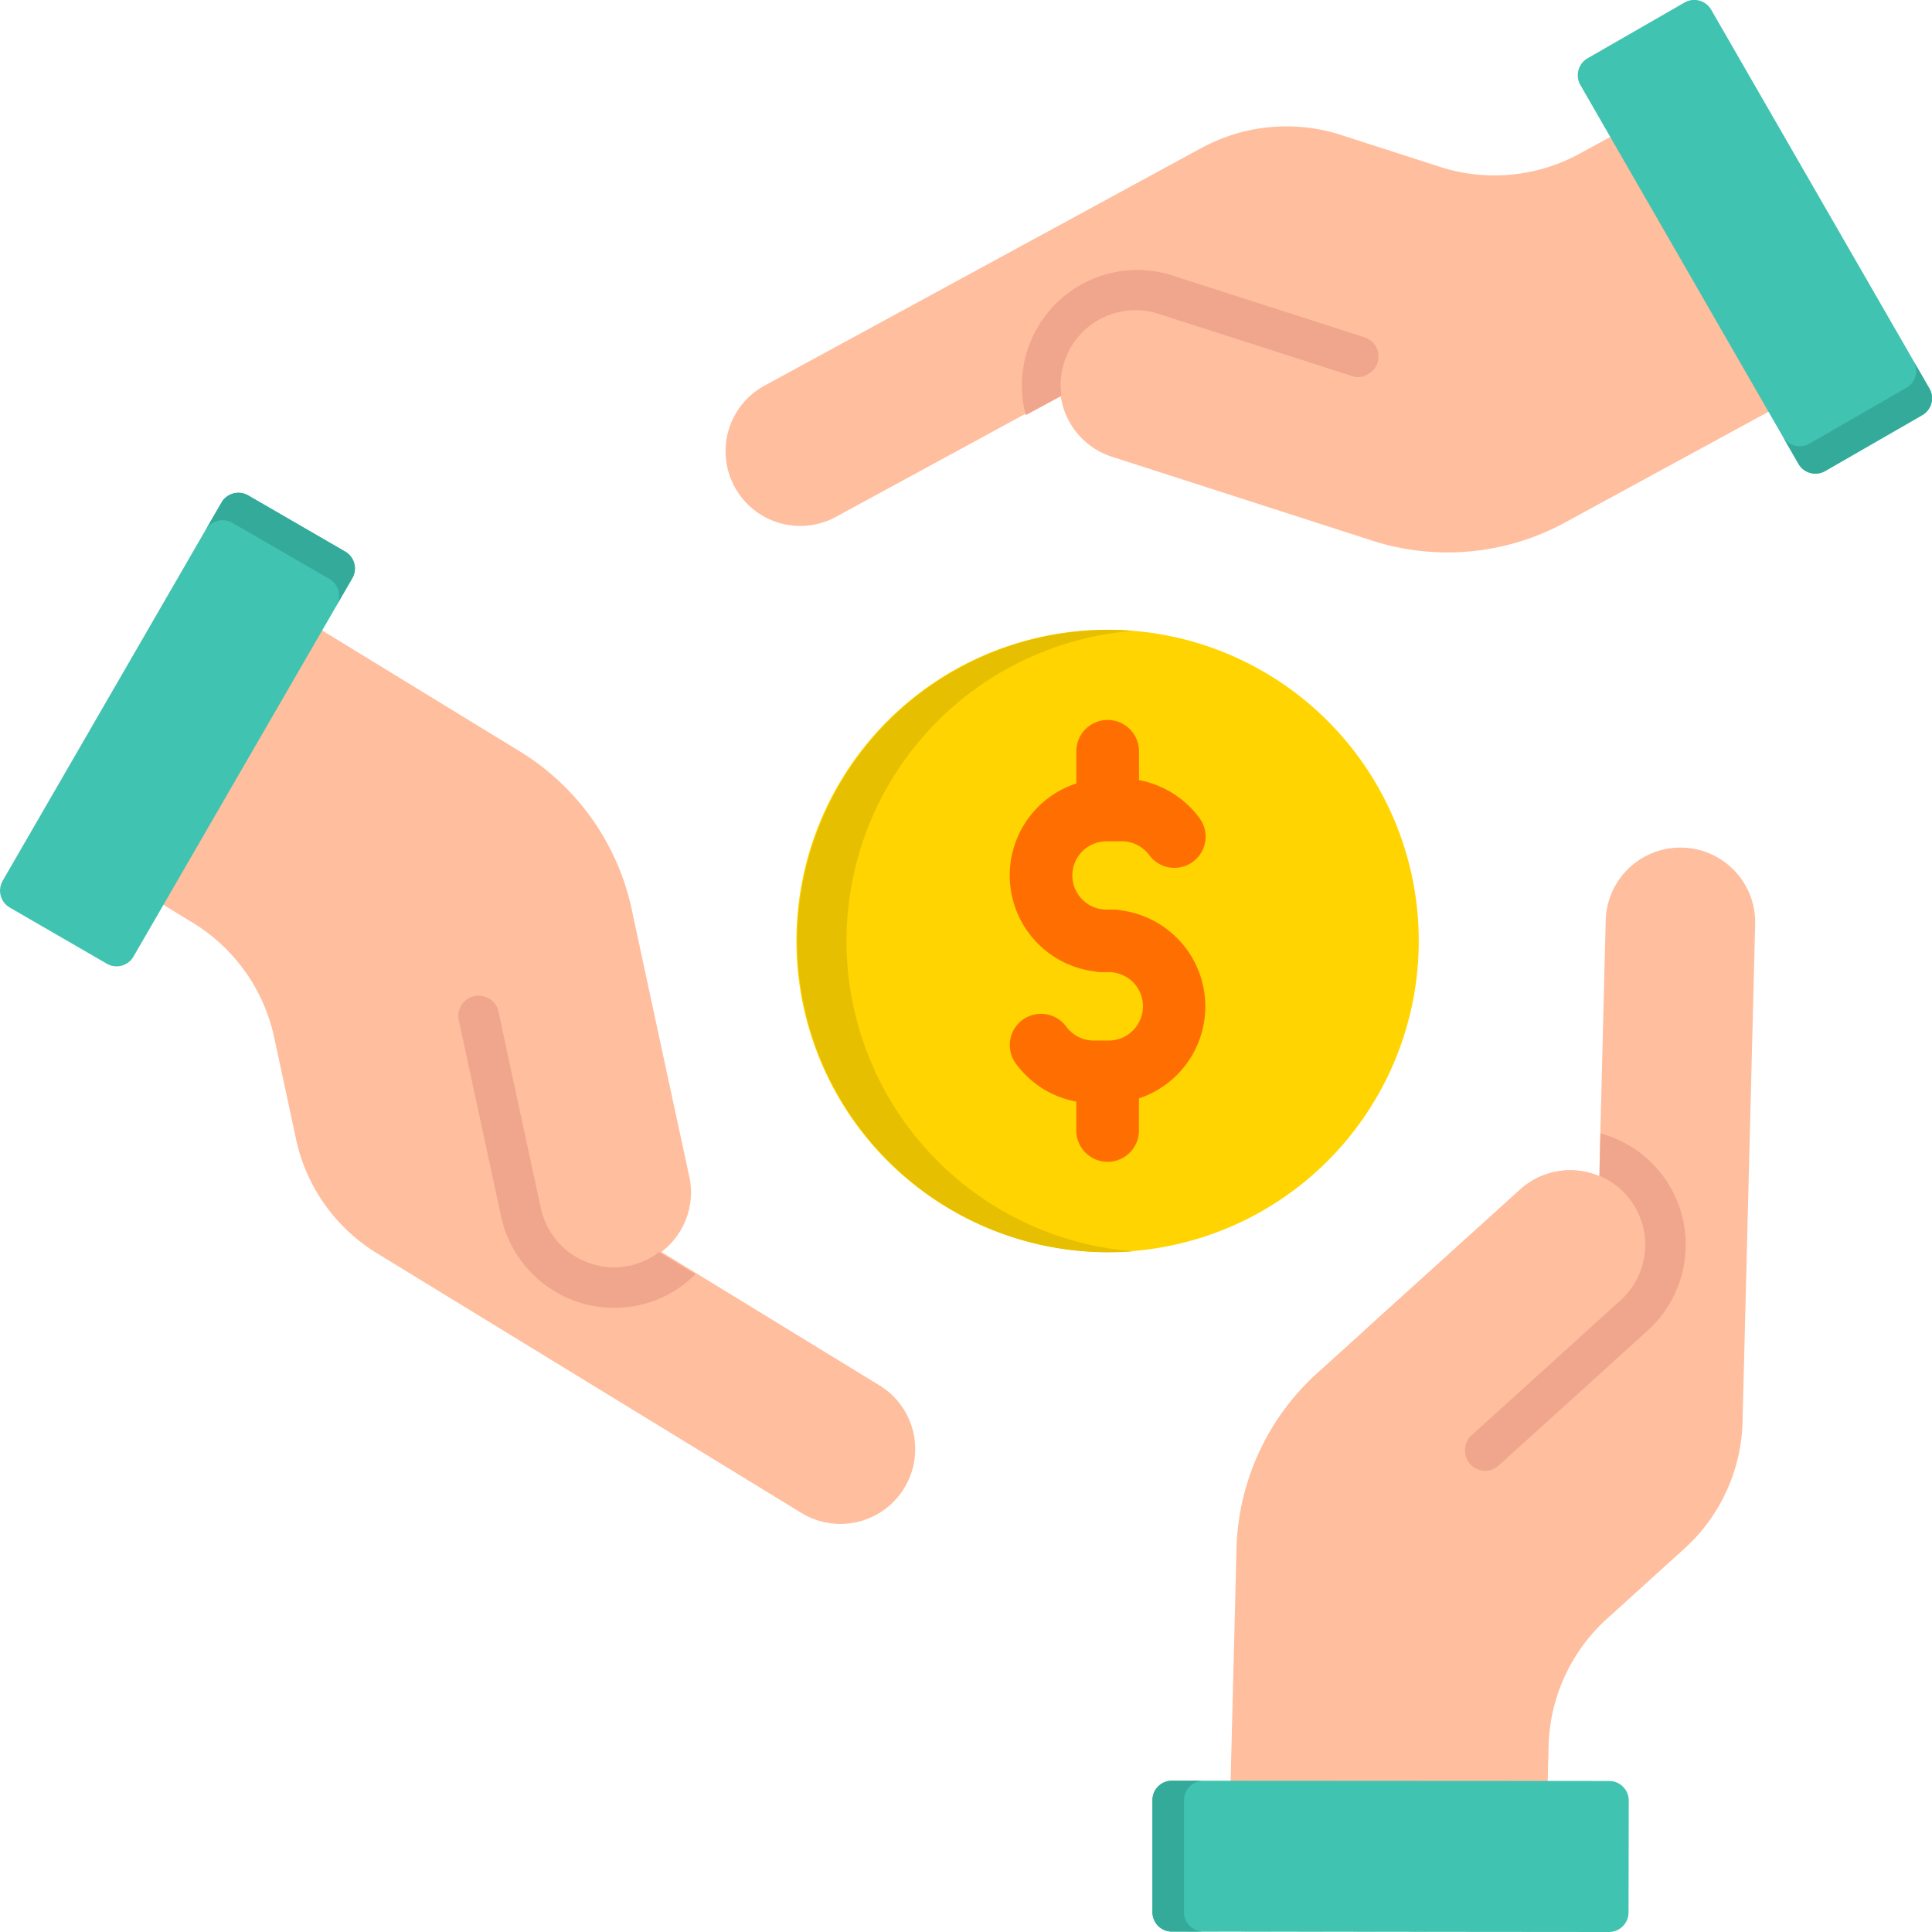
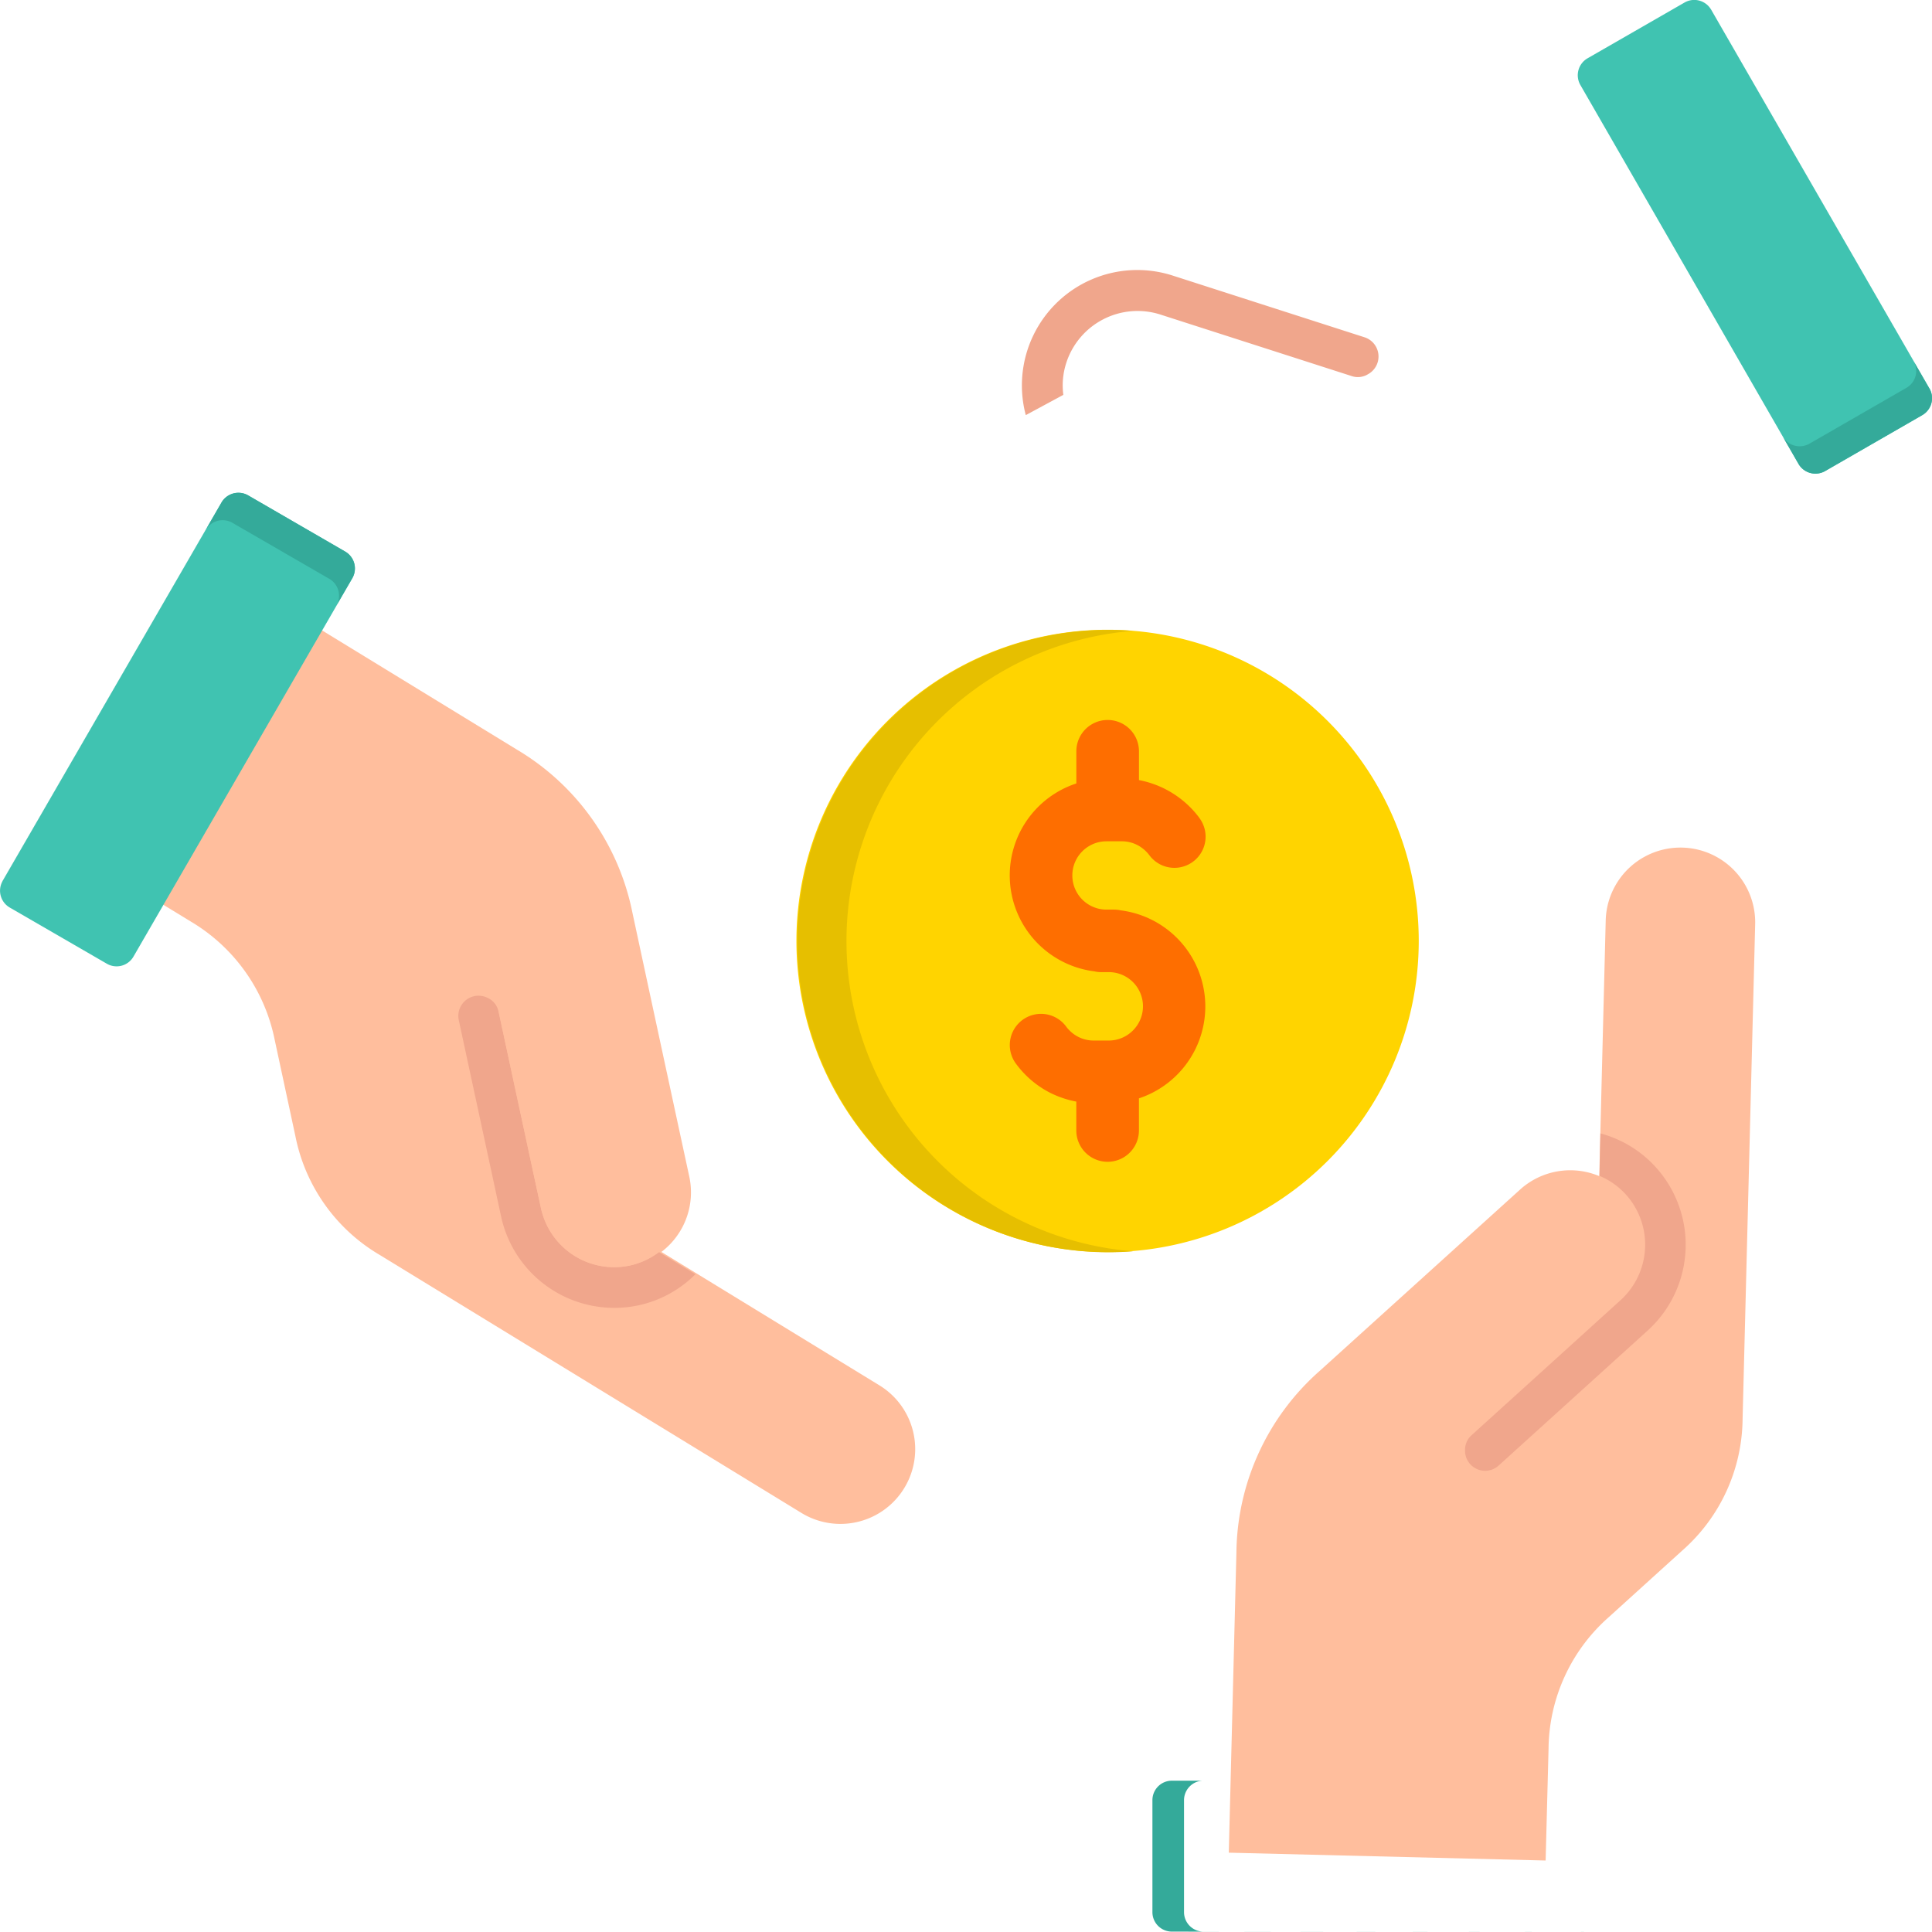
<svg xmlns="http://www.w3.org/2000/svg" id="cost-and-affordability-icon" width="53" height="53" viewBox="0 0 53 53">
  <g id="Group_99" fill-rule="evenodd" data-name="Group 99">
    <path id="Path_159" fill="#ffbe9d" d="m32.938 175.692 11.583 7.086a2.05 2.05 0 1 0 2.139-3.5l-5.981-3.66a2.05 2.05 0 0 0 .766-2.062q-.783-3.624-1.561-7.245a6.74 6.74 0 0 0-3.174-4.476l-7.028-4.3-4.532 7.42 2.62 1.6a4.889 4.889 0 0 1 2.3 3.241l.569 2.647a4.877 4.877 0 0 0 2.299 3.249Z" data-name="Path 159" transform="translate(-22.535 -141.274)" />
    <path id="Path_160" fill="#40c3b1" d="M6.069 131.386.064 141.77a.535.535 0 0 0 .2.731l2.658 1.538a.534.534 0 0 0 .731-.194l6.005-10.38a.536.536 0 0 0-.194-.731L6.8 131.193a.538.538 0 0 0-.731.193Z" data-name="Path 160" transform="translate(.008 -117.602)" />
    <path id="Path_161" fill="#f0a68c" d="M128.017 271.43a3.142 3.142 0 0 1-1.564.854 3.178 3.178 0 0 1-3.766-2.431l-1.164-5.4a.554.554 0 0 1 .8-.6l.018.008a.533.533 0 0 1 .276.371l1.161 5.387a2.061 2.061 0 0 0 2.437 1.574 2.033 2.033 0 0 0 .8-.371Z" data-name="Path 161" transform="translate(-108.939 -236.475)" />
    <path id="Path_162" fill="#ffbe9d" d="M124.64 233.11c.206.957.416 1.916.622 2.876q.658 3.072 1.323 6.146a2.049 2.049 0 1 0 4.007-.86l-1.211-5.622Z" data-name="Path 162" transform="translate(-111.744 -208.989)" />
    <path id="Path_163" fill="#34aa9a" d="M6.587 131.386.581 141.77a.1.1 0 0 0-.011.024l5.584-9.656a.537.537 0 0 1 .731-.194l2.661 1.538a.537.537 0 0 1 .206.707l.421-.725a.536.536 0 0 0-.194-.731l-2.661-1.542a.538.538 0 0 0-.731.193Z" data-name="Path 163" transform="translate(-.51 -117.602)" />
-     <path id="Path_164" fill="#ffbe9d" d="m206.6 28.528-11.928 6.488a2.048 2.048 0 0 0 1.959 3.6l6.161-3.35a2.054 2.054 0 0 0 1.405 1.7l7.051 2.272a6.745 6.745 0 0 0 5.466-.512l7.234-3.937-4.159-7.635-2.7 1.468a4.878 4.878 0 0 1-3.957.371l-2.578-.831a4.881 4.881 0 0 0-3.957.37Z" data-name="Path 164" transform="translate(-173.698 -24.438)" />
    <path id="Path_165" fill="#40c3b1" d="m428.15 11.721-5.987-10.39a.535.535 0 0 0-.731-.2l-2.664 1.532a.537.537 0 0 0-.194.731l5.986 10.396a.536.536 0 0 0 .731.194l2.661-1.532a.537.537 0 0 0 .2-.731Z" data-name="Path 165" transform="translate(-375.22 -1.062)" />
    <path id="Path_166" fill="#f0a68c" d="M271.178 76.3a3.166 3.166 0 0 1 4.034-3.827l5.257 1.691a.554.554 0 0 1 .121 1l-.015.008a.529.529 0 0 1-.459.056l-5.248-1.688a2.055 2.055 0 0 0-2.578 1.323 2 2 0 0 0-.082.881Z" data-name="Path 166" transform="translate(-243.038 -64.912)" />
-     <path id="Path_167" fill="#ffbe9d" d="m293.3 85.993-2.8-.9-5.987-1.927a2.049 2.049 0 1 0-1.255 3.9l5.472 1.762Z" data-name="Path 167" transform="translate(-252.695 -74.543)" />
    <path id="Path_168" fill="#34aa9a" d="m459.582 13.834-5.987-10.39c-.006-.009-.009-.018-.015-.024l5.569 9.665a.535.535 0 0 1-.2.731l-2.661 1.532a.539.539 0 0 1-.716-.174l.419.728a.536.536 0 0 0 .731.194l2.661-1.532a.537.537 0 0 0 .2-.731Z" data-name="Path 168" transform="translate(-406.653 -3.175)" />
    <path id="Path_169" fill="#ffbe9d" d="m340.533 240.42.345-13.575a2.05 2.05 0 1 0-4.1-.1l-.177 7.012a2.054 2.054 0 0 0-2.171.368l-5.493 4.971a6.737 6.737 0 0 0-2.29 4.988l-.209 8.233 8.692.215.08-3.071a4.87 4.87 0 0 1 1.656-3.609l2.006-1.818a4.863 4.863 0 0 0 1.661-3.614Z" data-name="Path 169" transform="translate(-292.729 -201.493)" />
-     <path id="Path_170" fill="#40c3b1" d="m306.334 475.139 11.993.011a.538.538 0 0 0 .536-.536l.006-3.071a.538.538 0 0 0-.536-.536L306.339 471a.534.534 0 0 0-.536.533v3.074a.533.533 0 0 0 .531.532Z" data-name="Path 170" transform="translate(-274.188 -422.15)" />
    <path id="Path_171" fill="#f0a68c" d="M392.446 300.18a3.134 3.134 0 0 1 1.524.931 3.174 3.174 0 0 1-.223 4.473l-4.092 3.707a.551.551 0 0 1-.922-.392v-.018a.545.545 0 0 1 .183-.427l4.084-3.7a2.056 2.056 0 0 0 .144-2.9 2.029 2.029 0 0 0-.721-.509Z" data-name="Path 171" transform="translate(-348.543 -269.087)" />
-     <path id="Path_172" fill="#ffbe9d" d="m362.462 319.667 2.181-1.977q2.334-2.108 4.661-4.219a2.048 2.048 0 1 0-2.749-3.037l-4.264 3.857Z" data-name="Path 172" transform="translate(-324.852 -277.801)" />
+     <path id="Path_172" fill="#ffbe9d" d="m362.462 319.667 2.181-1.977q2.334-2.108 4.661-4.219l-4.264 3.857Z" data-name="Path 172" transform="translate(-324.852 -277.801)" />
    <path id="Path_173" fill="#34aa9a" d="m306.334 475.13 11.993.011a.09.09 0 0 0 .029 0l-11.156-.011a.534.534 0 0 1-.533-.533v-3.074a.536.536 0 0 1 .509-.533h-.84a.534.534 0 0 0-.536.533v3.074a.533.533 0 0 0 .534.533Z" data-name="Path 173" transform="translate(-274.186 -422.141)" />
    <path id="Path_174" fill="#ffd400" d="M220.006 167.26a8.536 8.536 0 1 1-8.536 8.536 8.535 8.535 0 0 1 8.536-8.536Z" data-name="Path 174" transform="translate(-189.622 -149.984)" />
  </g>
  <path id="Path_175" fill="#fe6e00" d="M272.95 193.815a.855.855 0 1 1-1.373 1.02.981.981 0 0 0-.336-.283.921.921 0 0 0-.421-.1h-.42a.937.937 0 1 0 0 1.874h.207a.916.916 0 0 1 .188.021 2.657 2.657 0 0 1 .495 5.157v.881a.859.859 0 0 1-1.718 0v-.792a2.758 2.758 0 0 1-.716-.241 2.664 2.664 0 0 1-.94-.8.856.856 0 0 1 1.376-1.02.957.957 0 0 0 .336.286.925.925 0 0 0 .419.1h.416a.937.937 0 0 0 .663-.277.937.937 0 0 0-.663-1.6h-.207a.809.809 0 0 1-.188-.021 2.654 2.654 0 0 1-.495-5.155v-.882a.859.859 0 1 1 1.718 0v.79a2.692 2.692 0 0 1 1.655 1.034Z" data-name="Path 175" transform="translate(-240.046 -171.373)" />
  <path id="Path_176" fill="#e6bf00" fill-rule="evenodd" d="M212.819 175.8a8.536 8.536 0 0 1 7.862-8.509q-.335-.027-.675-.027a8.536 8.536 0 0 0 0 17.073q.34 0 .675-.027a8.538 8.538 0 0 1-7.862-8.51Z" data-name="Path 176" transform="translate(-189.598 -149.984)" />
</svg>